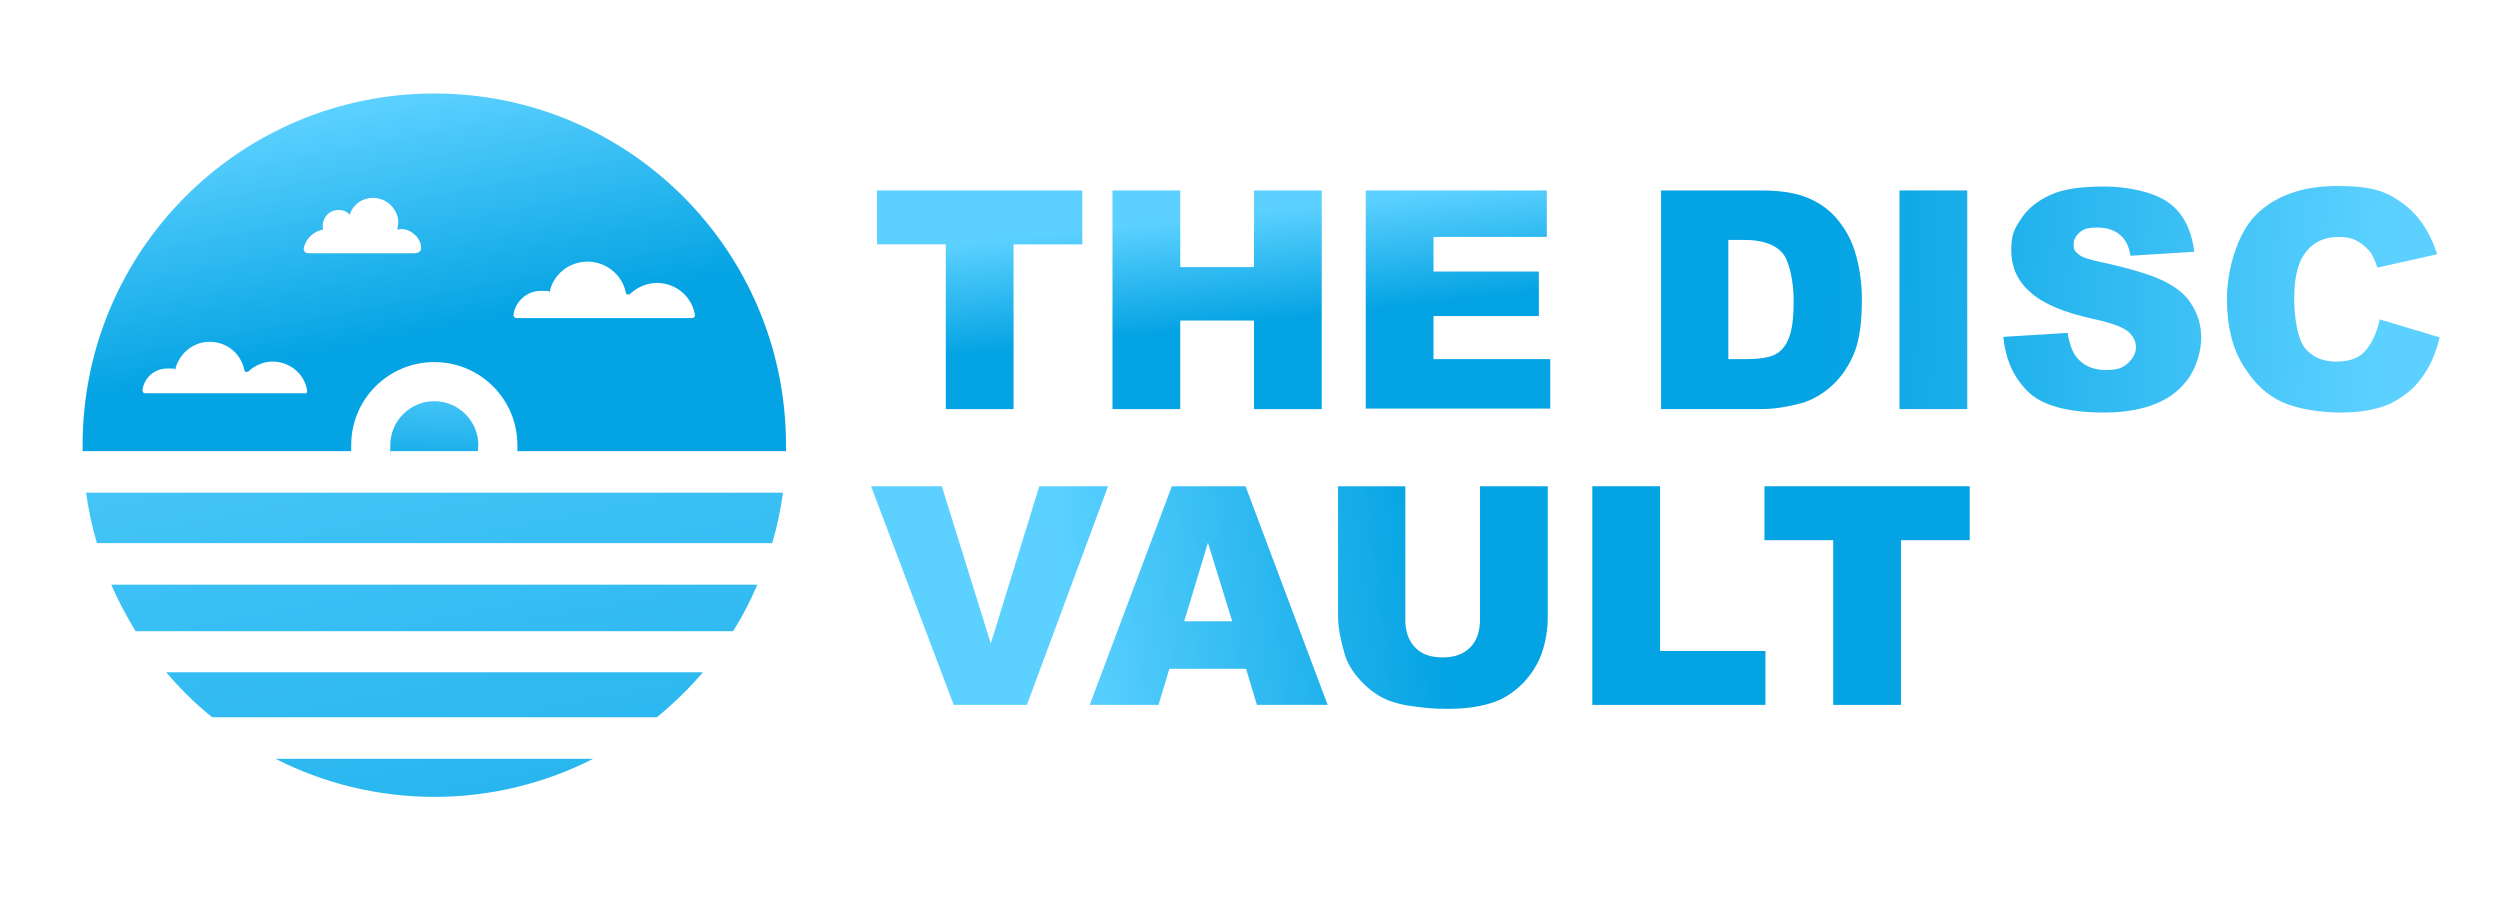
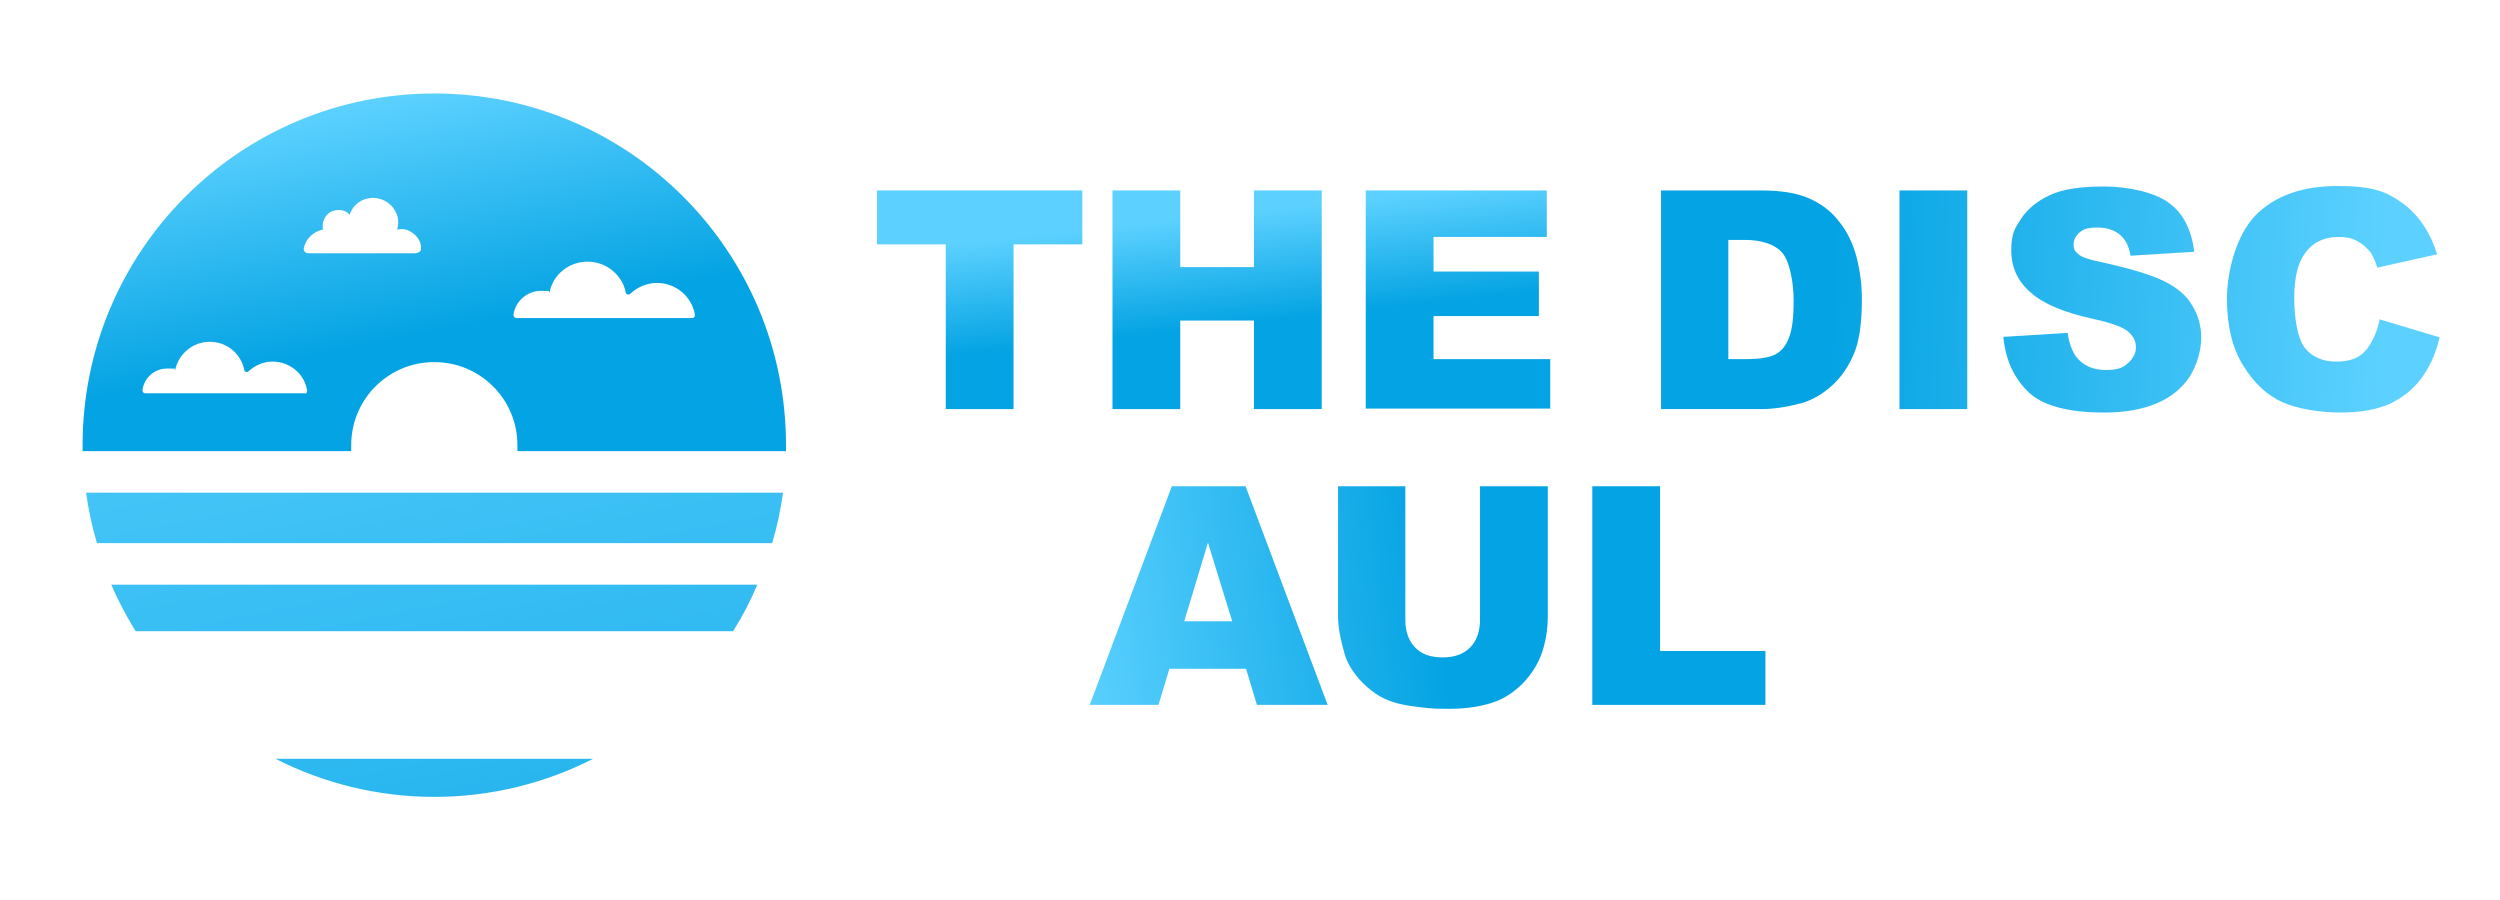
<svg xmlns="http://www.w3.org/2000/svg" xmlns:xlink="http://www.w3.org/1999/xlink" viewBox="0 0 505.4 182" version="1.1" data-name="Layer 1" id="Layer_1">
  <defs>
    <style>
      .cls-1 {
        fill: url(#linear-gradient);
      }

      .cls-1, .cls-2, .cls-3, .cls-4, .cls-5, .cls-6, .cls-7, .cls-8, .cls-9, .cls-10, .cls-11, .cls-12, .cls-13, .cls-14, .cls-15, .cls-16, .cls-17, .cls-18 {
        stroke-width: 0px;
      }

      .cls-2 {
        fill: url(#linear-gradient-11);
      }

      .cls-3 {
        fill: url(#linear-gradient-12);
      }

      .cls-4 {
        fill: url(#linear-gradient-13);
      }

      .cls-5 {
        fill: url(#linear-gradient-10);
      }

      .cls-6 {
        fill: url(#linear-gradient-17);
      }

      .cls-7 {
        fill: url(#linear-gradient-16);
      }

      .cls-8 {
        fill: url(#linear-gradient-15);
      }

      .cls-9 {
        fill: url(#linear-gradient-18);
      }

      .cls-10 {
        fill: url(#linear-gradient-14);
      }

      .cls-11 {
        fill: url(#linear-gradient-4);
      }

      .cls-12 {
        fill: url(#linear-gradient-2);
      }

      .cls-13 {
        fill: url(#linear-gradient-3);
      }

      .cls-14 {
        fill: url(#linear-gradient-8);
      }

      .cls-15 {
        fill: url(#linear-gradient-9);
      }

      .cls-16 {
        fill: url(#linear-gradient-7);
      }

      .cls-17 {
        fill: url(#linear-gradient-5);
      }

      .cls-18 {
        fill: url(#linear-gradient-6);
      }
    </style>
    <linearGradient gradientUnits="userSpaceOnUse" y2="160.8" x2="210.8" y1="48.6" x1="198.6" id="linear-gradient">
      <stop stop-color="#5cd1ff" offset="0" />
      <stop stop-color="#04a3e3" offset=".2" />
    </linearGradient>
    <linearGradient xlink:href="#linear-gradient" y2="155.8" x2="256.5" y1="43.6" x1="244.2" id="linear-gradient-2" />
    <linearGradient xlink:href="#linear-gradient" y2="150.6" x2="304.3" y1="38.4" x1="292" id="linear-gradient-3" />
    <linearGradient gradientUnits="userSpaceOnUse" y2="61.6" x2="369.8" y1="66.3" x1="482" id="linear-gradient-4">
      <stop stop-color="#5cd1ff" offset="0" />
      <stop stop-color="#04a3e3" offset="1" />
    </linearGradient>
    <linearGradient xlink:href="#linear-gradient-4" y2="59.7" x2="369.9" y1="64.5" x1="482.1" id="linear-gradient-5" />
    <linearGradient xlink:href="#linear-gradient-4" y2="58.2" x2="370" y1="63" x1="482.2" id="linear-gradient-6" />
    <linearGradient xlink:href="#linear-gradient-4" y2="56.2" x2="370.1" y1="61" x1="482.3" id="linear-gradient-7" />
    <linearGradient xlink:href="#linear-gradient-4" y2="108" x2="289" y1="117.5" x1="214.2" id="linear-gradient-8" />
    <linearGradient xlink:href="#linear-gradient-4" y2="115.6" x2="290" y1="125.1" x1="215.2" id="linear-gradient-9" />
    <linearGradient xlink:href="#linear-gradient-4" y2="119.8" x2="290.5" y1="129.3" x1="215.7" id="linear-gradient-10" />
    <linearGradient xlink:href="#linear-gradient-4" y2="126.5" x2="291.4" y1="136" x1="216.6" id="linear-gradient-11" />
    <linearGradient xlink:href="#linear-gradient-4" y2="130.4" x2="291.9" y1="139.9" x1="217.1" id="linear-gradient-12" />
    <linearGradient xlink:href="#linear-gradient-4" y2="258.6" x2="118.7" y1="20.8" x1="72.4" id="linear-gradient-13" />
    <linearGradient xlink:href="#linear-gradient-4" y2="259.2" x2="115.3" y1="21.5" x1="69" id="linear-gradient-14" />
    <linearGradient xlink:href="#linear-gradient-4" y2="259.9" x2="111.9" y1="22.1" x1="65.7" id="linear-gradient-15" />
    <linearGradient xlink:href="#linear-gradient-4" y2="260.5" x2="108.7" y1="22.8" x1="62.4" id="linear-gradient-16" />
    <linearGradient xlink:href="#linear-gradient-4" y2="97.8" x2="87.4" y1="74.3" x1="88.6" id="linear-gradient-17" />
    <linearGradient xlink:href="#linear-gradient" y2="258.1" x2="121.1" y1="20.4" x1="74.8" id="linear-gradient-18" />
  </defs>
  <path d="M177.3,38.5h41.5v10.9h-13.9v33.3h-13.7v-33.3h-13.9v-10.9Z" class="cls-1" />
  <path d="M224.9,38.5h13.7v15.5h14.9v-15.5h13.7v44.2h-13.7v-17.9h-14.9v17.9h-13.7v-44.2Z" class="cls-12" />
  <path d="M276.1,38.5h36.6v9.4h-22.9v7h21.3v9h-21.3v8.7h23.6v10h-37.3v-44.2Z" class="cls-13" />
  <path d="M335.7,38.5h20.3c4,0,7.2.5,9.7,1.6s4.5,2.6,6.1,4.7c1.6,2,2.8,4.4,3.5,7.1s1.1,5.5,1.1,8.6c0,4.7-.5,8.4-1.6,11-1.1,2.6-2.6,4.8-4.5,6.5s-4,2.9-6.1,3.5c-3,.8-5.7,1.2-8.1,1.2h-20.3v-44.2ZM349.4,48.5v24.1h3.3c2.9,0,4.9-.3,6.1-.9,1.2-.6,2.2-1.7,2.8-3.3.7-1.6,1-4.1,1-7.7s-.8-7.9-2.3-9.6c-1.5-1.7-4.1-2.6-7.6-2.6h-3.4Z" class="cls-11" />
  <path d="M384,38.5h13.7v44.2h-13.7v-44.2Z" class="cls-17" />
  <path d="M405,68.1l13-.8c.3,2.1.9,3.7,1.7,4.8,1.4,1.8,3.4,2.7,6,2.7s3.5-.5,4.5-1.4,1.6-2,1.6-3.2-.5-2.2-1.5-3.1c-1-.9-3.3-1.8-7-2.6-6-1.3-10.3-3.1-12.8-5.4-2.6-2.2-3.9-5.1-3.9-8.5s.7-4.4,2-6.4c1.3-2,3.3-3.6,5.9-4.8,2.6-1.2,6.3-1.7,10.9-1.7s10,1.1,12.9,3.2c3,2.1,4.7,5.4,5.3,10l-12.9.8c-.3-2-1.1-3.4-2.2-4.3-1.1-.9-2.6-1.4-4.5-1.4s-2.8.3-3.6,1c-.8.7-1.2,1.5-1.2,2.5s.3,1.3,1,1.9c.6.6,2.2,1.1,4.6,1.6,6,1.3,10.2,2.6,12.8,3.9,2.6,1.3,4.5,2.9,5.6,4.9,1.2,1.9,1.8,4.1,1.8,6.5s-.8,5.4-2.3,7.8c-1.6,2.4-3.8,4.2-6.6,5.4-2.8,1.2-6.4,1.9-10.6,1.9-7.5,0-12.7-1.4-15.6-4.3-2.9-2.9-4.5-6.6-4.9-11Z" class="cls-18" />
  <path d="M481.2,64.6l12,3.6c-.8,3.4-2.1,6.2-3.8,8.4-1.7,2.3-3.9,3.9-6.4,5.1-2.6,1.1-5.8,1.7-9.8,1.7s-8.7-.7-11.8-2.1-5.7-3.8-7.9-7.4c-2.2-3.5-3.3-8-3.3-13.5s1.9-12.9,5.8-16.9c3.9-3.9,9.4-5.9,16.5-5.9s9.9,1.1,13.1,3.4c3.2,2.3,5.6,5.7,7.1,10.4l-12.1,2.7c-.4-1.3-.9-2.3-1.3-3-.8-1-1.7-1.8-2.8-2.4s-2.3-.8-3.7-.8c-3.1,0-5.5,1.2-7.1,3.7-1.2,1.8-1.9,4.7-1.9,8.7s.7,8.3,2.2,10.1,3.6,2.7,6.3,2.7,4.6-.7,5.9-2.2c1.3-1.5,2.3-3.6,2.9-6.4Z" class="cls-16" />
-   <path d="M176.1,98.3h14.3l9.9,31.8,9.8-31.8h13.9l-16.4,44.2h-14.8l-16.7-44.2Z" class="cls-14" />
  <path d="M251.9,135.2h-15.5l-2.2,7.3h-13.9l16.6-44.2h14.9l16.6,44.2h-14.3l-2.2-7.3ZM249.1,125.6l-4.9-15.9-4.8,15.9h9.7Z" class="cls-15" />
  <path d="M299.3,98.3h13.6v26.3c0,2.6-.4,5.1-1.2,7.4-.8,2.3-2.1,4.3-3.8,6.1-1.7,1.7-3.6,3-5.5,3.7-2.7,1-5.8,1.5-9.6,1.5s-4.5-.2-7-.5c-2.5-.3-4.7-.9-6.4-1.8-1.7-.9-3.3-2.2-4.7-3.8s-2.4-3.3-2.9-5.1c-.8-2.8-1.3-5.3-1.3-7.5v-26.3h13.6v27c0,2.4.7,4.3,2,5.6,1.3,1.4,3.2,2,5.6,2s4.2-.7,5.5-2c1.3-1.3,2-3.2,2-5.7v-27Z" class="cls-5" />
  <path d="M321.9,98.3h13.7v33.3h21.3v10.9h-35v-44.2Z" class="cls-2" />
-   <path d="M356.7,98.3h41.5v10.9h-13.9v33.3h-13.7v-33.3h-13.9v-10.9Z" class="cls-3" />
  <path d="M17.4,99.6c.5,3.5,1.2,6.9,2.2,10.2h136.5c1-3.3,1.7-6.7,2.2-10.2H17.4Z" class="cls-4" />
  <path d="M27.5,127.6h120.7c1.9-3,3.5-6.1,4.9-9.4H22.5c1.4,3.3,3.1,6.4,4.9,9.4Z" class="cls-10" />
-   <path d="M142,135.9H33.6c2.8,3.3,5.9,6.4,9.3,9.1h89.9c3.4-2.8,6.5-5.8,9.3-9.1Z" class="cls-8" />
  <path d="M55.7,153.4c9.6,4.9,20.6,7.7,32.1,7.7s22.5-2.8,32.1-7.7H55.7Z" class="cls-7" />
-   <path d="M96.6,91.2c0-.4.1-.8.1-1.2,0-4.9-4-8.9-8.9-8.9s-8.9,4-8.9,8.9,0,.8.1,1.2h17.5Z" class="cls-6" />
  <path d="M87.8,18.9c-39.3,0-71.1,31.8-71.1,71.1s0,.8,0,1.2h54.3c0-.4,0-.8,0-1.2,0-9.3,7.5-16.8,16.8-16.8s16.8,7.5,16.8,16.8,0,.8,0,1.2h54.3c0-.4,0-.8,0-1.2,0-39.3-31.8-71.1-71.1-71.1ZM61.7,79.5H29.3c-.3,0-.5-.3-.5-.6.3-2.5,2.4-4.4,5-4.4s1.1.1,1.6.3c.7-3.2,3.5-5.7,7-5.7s6.3,2.4,7,5.7c0,.4.5.5.8.3,1.3-1.2,3-2,4.9-2h0c3.5,0,6.5,2.5,7,5.9,0,.3-.2.6-.5.6ZM85.1,50.4c0,.3-.4.8-1.4.8h-21.2c-1.1,0-1.1-.7-1.1-1,.4-1.9,1.9-3.4,3.9-3.8-.1-.6-.1-1.3.2-2,.4-.9,1.1-1.6,2-1.8,1.3-.4,2.5,0,3.2.8.7-2.3,3.1-3.8,5.7-3.3,2,.4,3.5,1.9,4,3.8.2.9.1,1.7-.1,2.5.3,0,.6-.1.9-.1,1.2,0,2.3.7,3.1,1.6.7.9.9,1.8.8,2.5ZM140.1,64.3h-35.7c-.3,0-.6-.3-.6-.6.3-2.7,2.7-4.9,5.5-4.9s1.2.1,1.8.3c.7-3.6,3.9-6.2,7.7-6.2s7,2.7,7.7,6.2c0,.4.6.6.9.3,1.4-1.3,3.3-2.2,5.4-2.2h0c3.9,0,7.1,2.8,7.7,6.5,0,.3-.2.6-.6.6Z" class="cls-9" />
</svg>